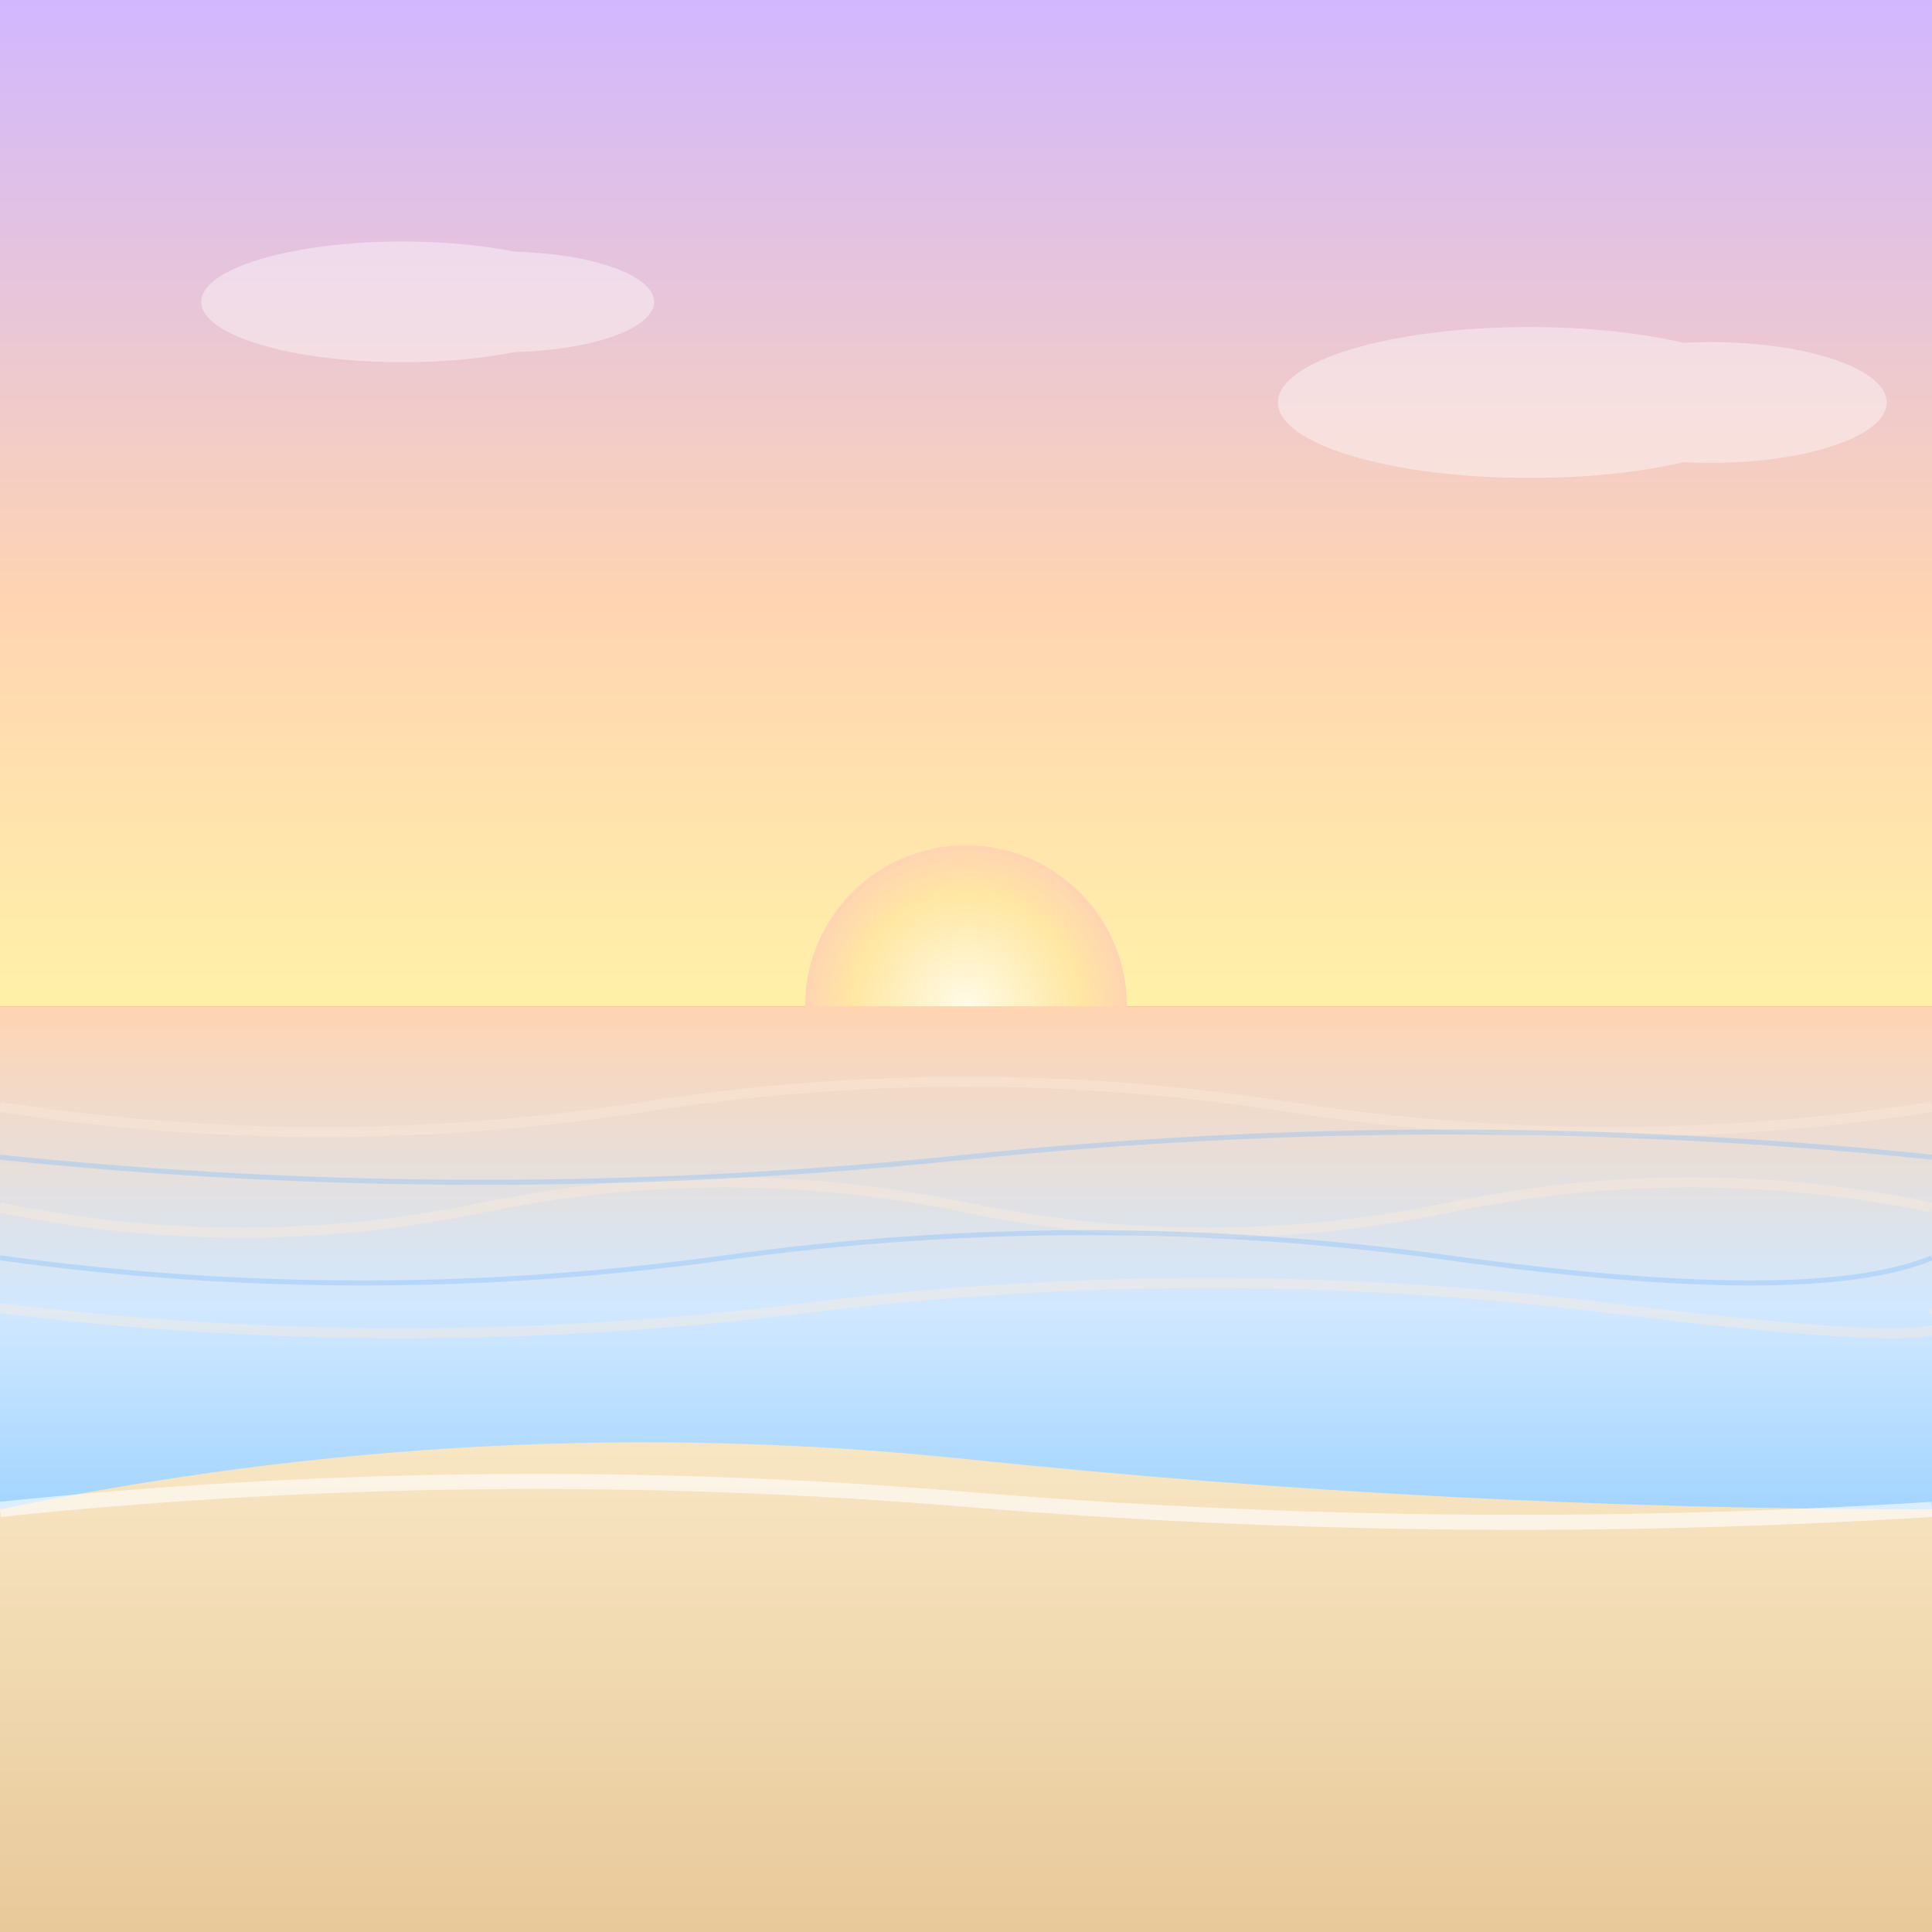
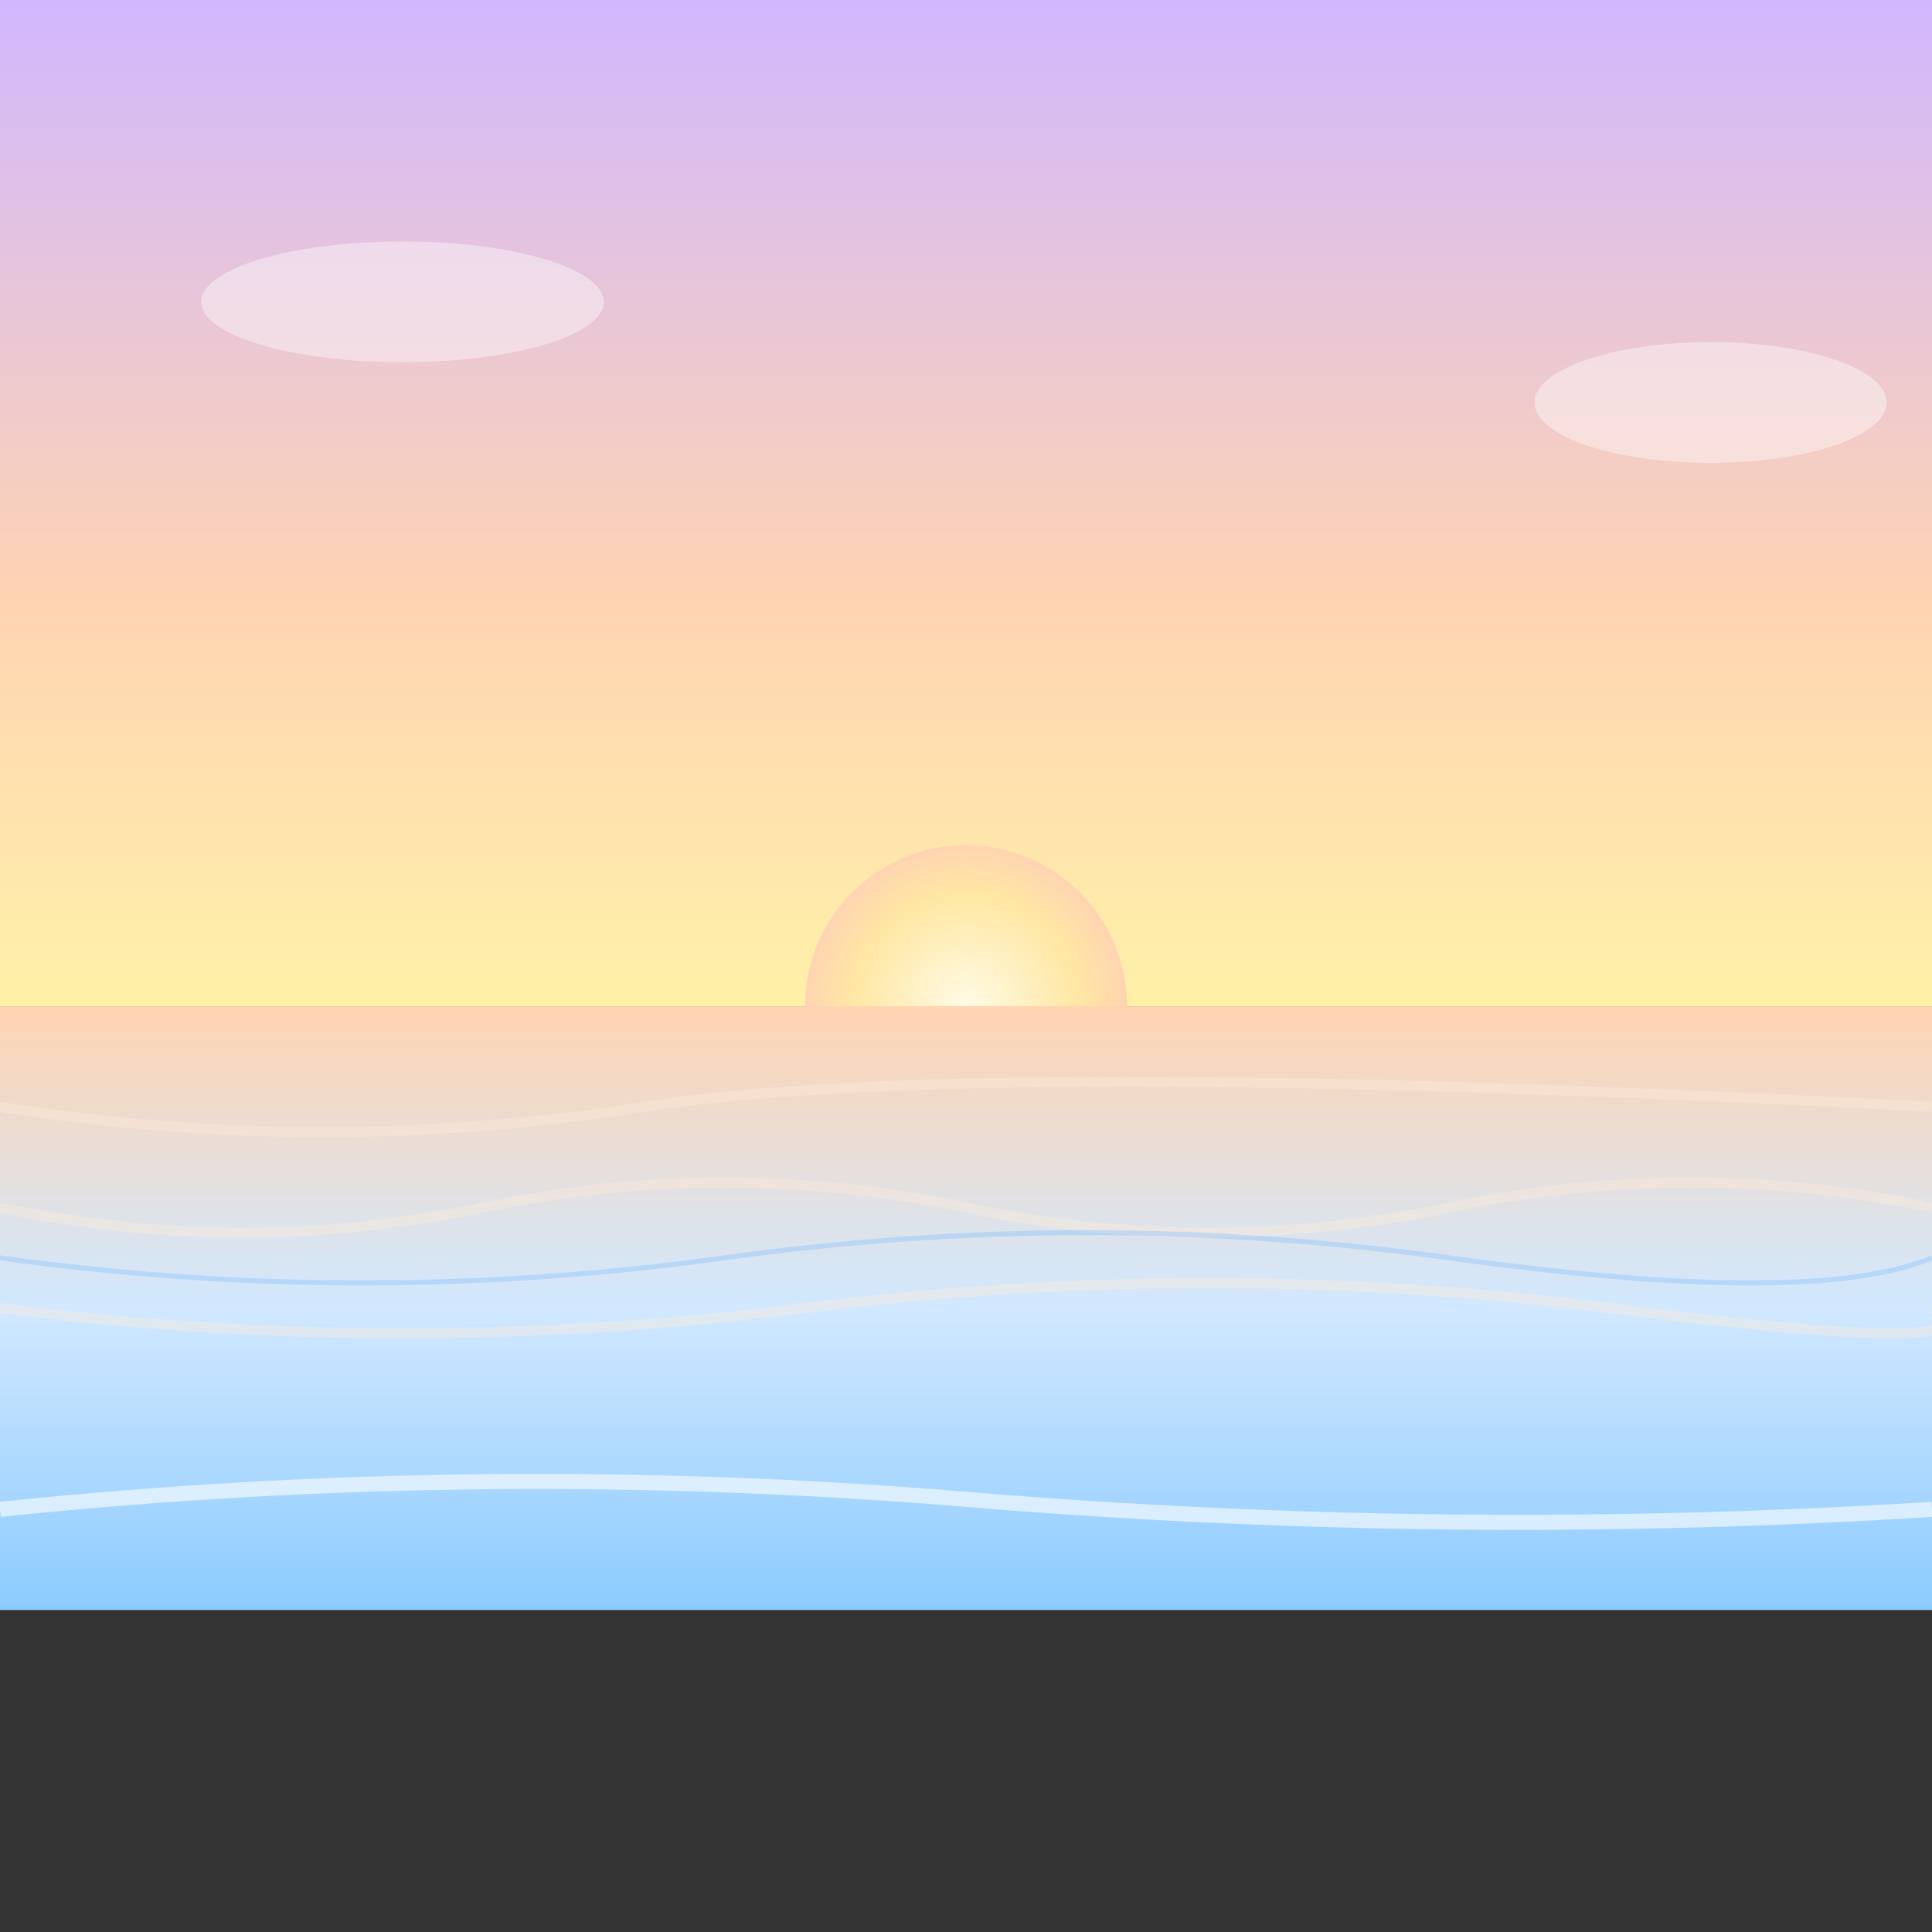
<svg xmlns="http://www.w3.org/2000/svg" width="384" height="384" viewBox="0 0 384 384">
  <rect x="0" y="0" width="384" height="384" fill="#333333" stroke="none" />
  <defs>
    <linearGradient id="skyGrad" x1="0" y1="0" x2="0" y2="1">
      <stop offset="0%" stop-color="#D1B7FF" />
      <stop offset="60%" stop-color="#FFD4B2" />
      <stop offset="100%" stop-color="#FFF1A8" />
    </linearGradient>
    <linearGradient id="waterGrad" x1="0" y1="0" x2="0" y2="1">
      <stop offset="0%" stop-color="#FFD4B2" />
      <stop offset="50%" stop-color="#D1E8FF" />
      <stop offset="100%" stop-color="#8CCBFF" />
    </linearGradient>
    <linearGradient id="sandGrad" x1="0" y1="0" x2="0" y2="1">
      <stop offset="0%" stop-color="#F9E8C6" />
      <stop offset="100%" stop-color="#E8C99A" />
    </linearGradient>
    <radialGradient id="sunGrad" cx="50%" cy="50%" r="50%">
      <stop offset="0%" stop-color="#FFFBE6" />
      <stop offset="70%" stop-color="#FFE7A3" opacity="0.8" />
      <stop offset="100%" stop-color="#FFD4B2" opacity="0" />
    </radialGradient>
  </defs>
  <rect x="0" y="0" width="384" height="200" fill="url(#skyGrad)" />
  <circle cx="192" cy="200" r="32" fill="url(#sunGrad)" />
  <rect x="0" y="200" width="384" height="120" fill="url(#waterGrad)" />
  <g fill="none" stroke="#FDEBD9" stroke-width="2" opacity="0.4">
-     <path d="M0 220 Q64 230 128 220 T256 220 T384 220" />
+     <path d="M0 220 Q64 230 128 220 T384 220" />
    <path d="M0 240 Q48 250 96 240 T192 240 T288 240 T384 240" />
    <path d="M0 260 Q80 270 160 260 T320 260 T384 260" />
  </g>
  <g fill="none" stroke="#6DB6FF" stroke-width="1" opacity="0.3">
-     <path d="M0 230 Q96 240 192 230 T384 230" />
    <path d="M0 250 Q72 260 144 250 T288 250 T384 250" />
  </g>
-   <path d="M0 300 Q96 280 192 290 T384 300 L384 384 L0 384 Z" fill="url(#sandGrad)" />
  <path d="M0 300 Q96 290 192 298 T384 300" fill="none" stroke="#FFFFFF" stroke-width="3" opacity="0.6" />
  <g fill="#FFFFFF" opacity="0.4">
    <ellipse cx="80" cy="60" rx="40" ry="12" />
-     <ellipse cx="100" cy="60" rx="30" ry="10" />
-     <ellipse cx="304" cy="80" rx="50" ry="15" />
    <ellipse cx="340" cy="80" rx="35" ry="12" />
  </g>
</svg>